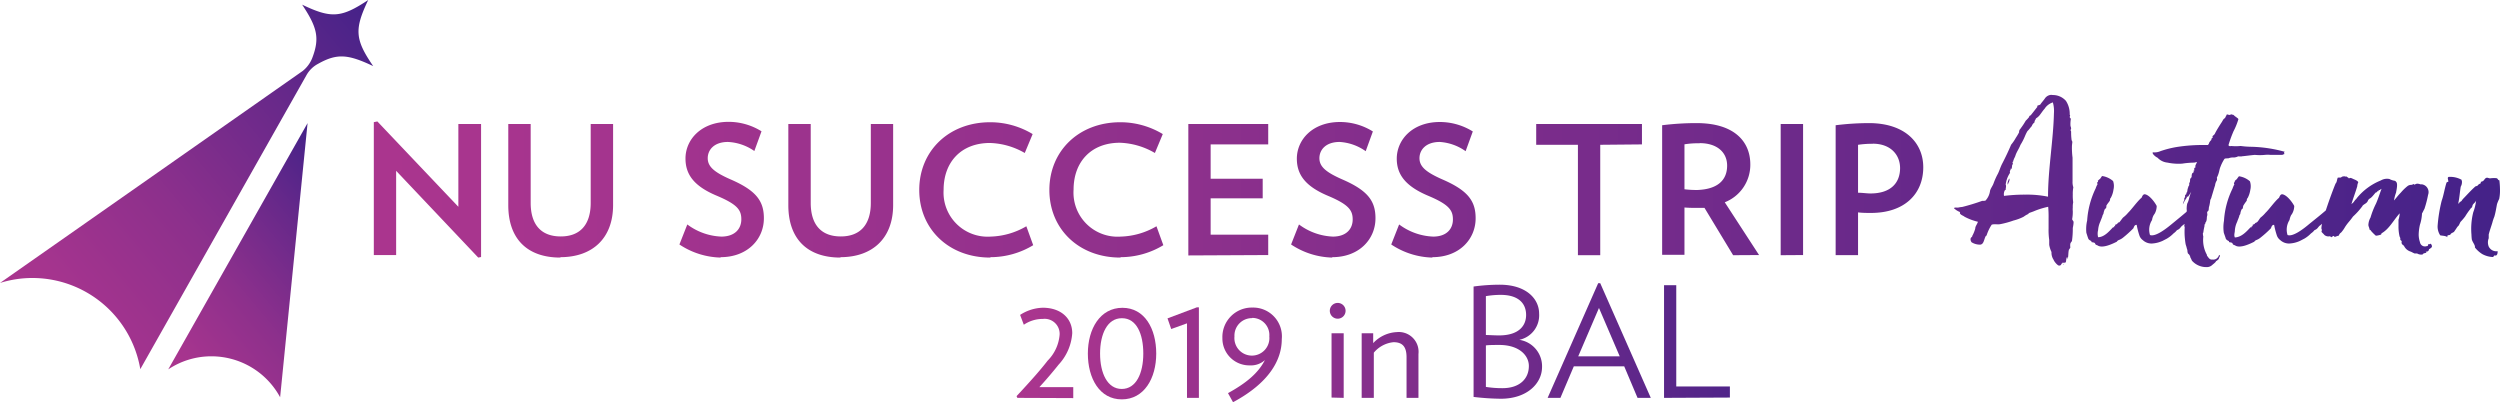
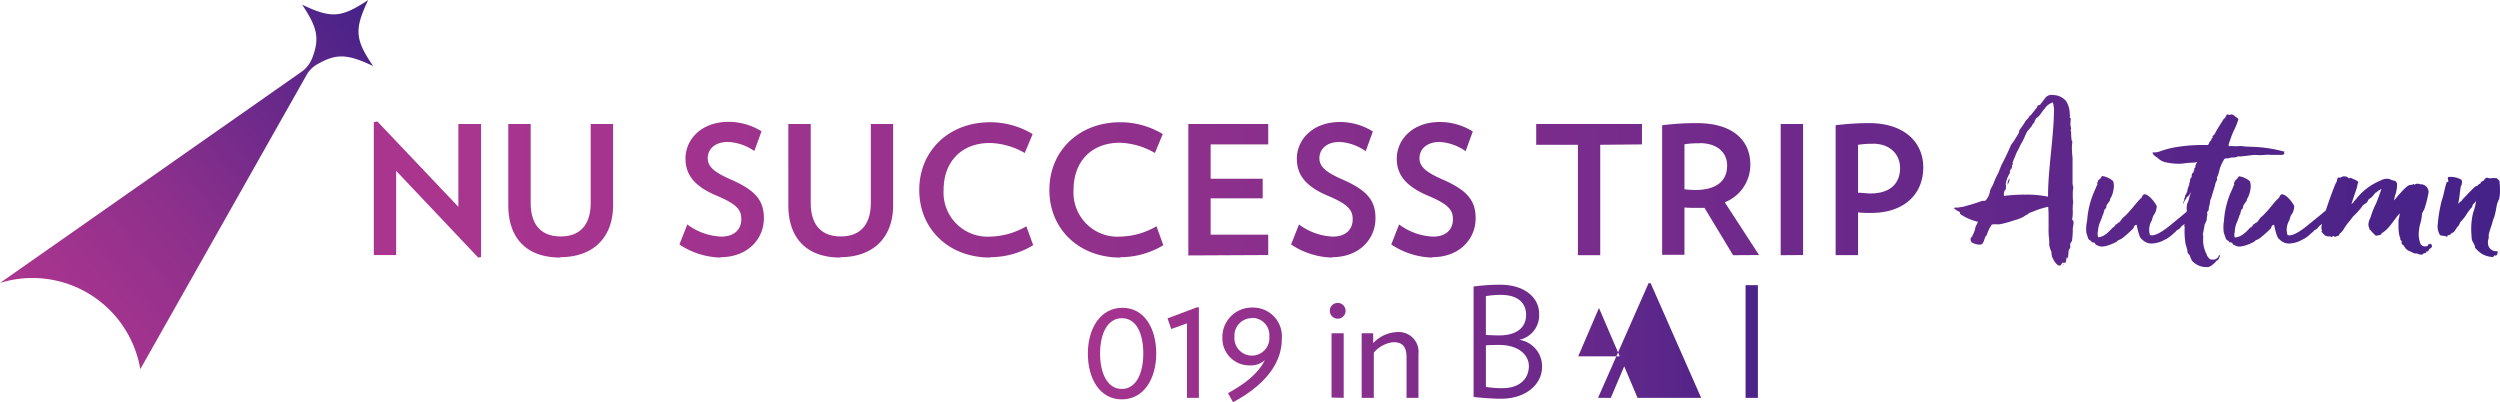
<svg xmlns="http://www.w3.org/2000/svg" xmlns:xlink="http://www.w3.org/1999/xlink" viewBox="0 0 317 50.97">
  <defs>
    <style>.cls-1{fill:url(#新規グラデーションスウォッチ_7);}.cls-2{fill:url(#新規グラデーションスウォッチ_7-2);}.cls-3{fill:url(#新規グラデーションスウォッチ_7-3);}.cls-4{fill:url(#新規グラデーションスウォッチ_7-4);}.cls-5{fill:url(#新規グラデーションスウォッチ_7-5);}.cls-6{fill:url(#新規グラデーションスウォッチ_7-6);}.cls-7{fill:url(#新規グラデーションスウォッチ_7-7);}.cls-8{fill:url(#新規グラデーションスウォッチ_7-8);}.cls-9{fill:url(#新規グラデーションスウォッチ_7-9);}.cls-10{fill:url(#新規グラデーションスウォッチ_7-10);}.cls-11{fill:url(#新規グラデーションスウォッチ_7-11);}.cls-12{fill:url(#新規グラデーションスウォッチ_7-12);}</style>
    <linearGradient id="新規グラデーションスウォッチ_7" x1="19.21" y1="48.12" x2="48.7" y2="23.38" gradientUnits="userSpaceOnUse">
      <stop offset="0" stop-color="#ae368e" />
      <stop offset="0.15" stop-color="#a5348e" />
      <stop offset="0.4" stop-color="#8d308c" />
      <stop offset="0.71" stop-color="#65288a" />
      <stop offset="1" stop-color="#3b2088" />
    </linearGradient>
    <linearGradient id="新規グラデーションスウォッチ_7-2" x1="2.32" y1="45.29" x2="53.94" y2="1.98" xlink:href="#新規グラデーションスウォッチ_7" />
    <linearGradient id="新規グラデーションスウォッチ_7-3" x1="27.79" y1="23" x2="336.62" y2="23" xlink:href="#新規グラデーションスウォッチ_7" />
    <linearGradient id="新規グラデーションスウォッチ_7-4" x1="121.13" y1="44.74" x2="235.79" y2="44.74" xlink:href="#新規グラデーションスウォッチ_7" />
    <linearGradient id="新規グラデーションスウォッチ_7-5" x1="121.13" y1="44.83" x2="235.79" y2="44.83" xlink:href="#新規グラデーションスウォッチ_7" />
    <linearGradient id="新規グラデーションスウォッチ_7-6" x1="121.13" y1="44.71" x2="235.79" y2="44.71" xlink:href="#新規グラデーションスウォッチ_7" />
    <linearGradient id="新規グラデーションスウォッチ_7-7" x1="121.13" y1="45" x2="235.79" y2="45" xlink:href="#新規グラデーションスウォッチ_7" />
    <linearGradient id="新規グラデーションスウォッチ_7-8" x1="121.13" y1="44.44" x2="235.79" y2="44.44" xlink:href="#新規グラデーションスウォッチ_7" />
    <linearGradient id="新規グラデーションスウォッチ_7-9" x1="121.13" y1="46.28" x2="235.79" y2="46.28" xlink:href="#新規グラデーションスウォッチ_7" />
    <linearGradient id="新規グラデーションスウォッチ_7-10" x1="121.13" y1="43.31" x2="235.79" y2="43.31" xlink:href="#新規グラデーションスウォッチ_7" />
    <linearGradient id="新規グラデーションスウォッチ_7-11" x1="121.13" y1="43.18" x2="235.79" y2="43.18" xlink:href="#新規グラデーションスウォッチ_7" />
    <linearGradient id="新規グラデーションスウォッチ_7-12" x1="121.13" y1="43.3" x2="235.79" y2="43.3" xlink:href="#新規グラデーションスウォッチ_7" />
  </defs>
  <title>アセット 4</title>
  <g id="レイヤー_2" data-name="レイヤー 2">
    <g id="ロゴマーク組">
-       <path class="cls-1" d="M26.81,45.18a9.91,9.91,0,0,1,8.71,5.19L39,15.61,21.33,46.84A9.81,9.81,0,0,1,26.81,45.18Z" />
      <path class="cls-2" d="M46.69,0C43.27,2.27,42,2.36,38.31.59c1.91,2.88,2.26,4.23,1.27,6.8A4,4,0,0,1,38.38,9L0,35.88a13.7,13.7,0,0,1,4.12-.63A13.88,13.88,0,0,1,17.79,46.81L38.89,9.48h0A3.58,3.58,0,0,1,40.32,8.1c2.43-1.37,3.82-1.22,7,.28C45,5,44.92,3.71,46.69,0Z" />
      <path class="cls-3" d="M60.64,32.66l-10.41-11V32.34H47.4V15.49l.45-.09L58.12,26.22V15.72H61V32.59Zm10.41,0c-4.15,0-6.6-2.33-6.6-6.64V15.72h2.84v10c0,2.85,1.4,4.26,3.81,4.26s3.8-1.43,3.8-4.26v-10h2.84V26C77.74,30.21,75.13,32.61,71.05,32.61Zm20.32,0A9.82,9.82,0,0,1,86.15,31l1-2.54A7.69,7.69,0,0,0,91.46,30C93.2,30,94,29,94,27.81s-.5-1.89-3.13-3c-2.91-1.22-3.95-2.72-3.95-4.71,0-2.41,2-4.65,5.47-4.65a7.87,7.87,0,0,1,4.17,1.2l-.91,2.5A6.35,6.35,0,0,0,92.3,18c-1.75,0-2.56,1-2.56,2.06s.81,1.77,2.88,2.68c3.28,1.42,4.24,2.76,4.24,4.94C96.86,30.32,94.79,32.61,91.37,32.61Zm15.19,0c-4.15,0-6.6-2.33-6.6-6.64V15.72h2.84v10c0,2.85,1.4,4.26,3.81,4.26s3.81-1.43,3.81-4.26v-10h2.83V26C113.25,30.21,110.64,32.61,106.56,32.61Zm19,0c-5.26,0-9-3.62-9-8.57s3.74-8.59,9-8.59A10.42,10.42,0,0,1,130.94,17l-1,2.4a9.33,9.33,0,0,0-4.42-1.27c-3.65,0-5.87,2.43-5.87,5.94A5.59,5.59,0,0,0,125.61,30a9.44,9.44,0,0,0,4.53-1.31l.87,2.4A10.45,10.45,0,0,1,125.59,32.61Zm16.5,0c-5.26,0-9-3.62-9-8.57s3.74-8.59,9-8.59A10.42,10.42,0,0,1,147.44,17l-1,2.4A9.36,9.36,0,0,0,142,18.1c-3.65,0-5.87,2.43-5.87,5.94A5.59,5.59,0,0,0,142.11,30a9.44,9.44,0,0,0,4.53-1.31l.87,2.4A10.45,10.45,0,0,1,142.09,32.61Zm8.62-.27V15.72h10.13v2.59h-7.3v4.35h6.6v2.49h-6.6v4.61h7.3v2.58Zm18.22.27A9.82,9.82,0,0,1,163.71,31l1-2.54A7.69,7.69,0,0,0,169,30c1.74,0,2.52-1,2.52-2.17s-.5-1.89-3.13-3c-2.91-1.22-3.95-2.72-3.95-4.71,0-2.41,2-4.65,5.47-4.65a7.87,7.87,0,0,1,4.17,1.2l-.91,2.5A6.35,6.35,0,0,0,169.86,18c-1.75,0-2.56,1-2.56,2.06s.81,1.77,2.88,2.68c3.28,1.42,4.23,2.76,4.23,4.94C174.41,30.32,172.35,32.61,168.93,32.61Zm12.7,0A9.8,9.8,0,0,1,176.41,31l1-2.54A7.69,7.69,0,0,0,181.72,30c1.74,0,2.51-1,2.51-2.17s-.49-1.89-3.12-3c-2.91-1.22-4-2.72-4-4.71,0-2.41,2-4.65,5.46-4.65a7.91,7.91,0,0,1,4.18,1.2l-.91,2.5A6.35,6.35,0,0,0,182.56,18c-1.75,0-2.57,1-2.57,2.06s.82,1.77,2.88,2.68c3.29,1.42,4.24,2.76,4.24,4.94C187.11,30.32,185.05,32.61,181.63,32.61Zm21.31-14.3v14h-2.83v-14h-5.29V15.72H208.2v2.59Zm16.85,14-3.63-6c-.29,0-.56,0-.88,0-.55,0-1.11,0-1.66-.05v6h-2.83V15.88a35.08,35.08,0,0,1,4.38-.27c4.71,0,6.8,2.29,6.8,5.24a5.1,5.1,0,0,1-3.24,4.8l4.35,6.69Zm-4.26-14.19a10.43,10.43,0,0,0-1.91.13V24a12.58,12.58,0,0,0,1.64.09C217.73,24,219,22.89,219,21,219,19.3,217.7,18.15,215.53,18.15Zm10.29,14.19V15.72h2.84V32.34ZM237.25,27c-.54,0-1.11,0-1.65-.07v5.42h-2.84V15.88a34.67,34.67,0,0,1,4.22-.27c4.56,0,6.89,2.49,6.89,5.6C243.87,24.59,241.49,27,237.25,27Zm.21-8.77a12.44,12.44,0,0,0-1.86.13v6.08c.56,0,1.09.09,1.58.09,2.57,0,3.75-1.34,3.75-3.22C240.93,19.67,239.77,18.22,237.46,18.22Zm24.65,14.35c-.13.18-.11.48-.16.64s-.25,0-.2.15c-.16,0-.05-.1-.18-.1a.35.35,0,0,1-.18.18c-.05.15-.05.18-.26.23s-.69-.56-.72-.72a1.62,1.62,0,0,1-.28-1,3.48,3.48,0,0,1-.29-.92c0-.23,0-.39,0-.62a8.82,8.82,0,0,1-.08-1.46V27.66a13.57,13.57,0,0,0-.05-1.44,10.29,10.29,0,0,0-1.8.56c-.18.08-.51.18-.69.26,0,.08,0,.08,0,.08a2.88,2.88,0,0,0-.62.36,6,6,0,0,1-1.28.48,11.36,11.36,0,0,1-1.72.47c-.31.05-.83-.05-1.06.07a5.54,5.54,0,0,0-.62,1.29c-.05.13-.1.13-.15.18-.21.44-.23,1-.67,1.05a2,2,0,0,1-1.1-.3c-.11-.13-.24-.49,0-.65.05-.05.08-.05.08-.15a4.4,4.4,0,0,0,.38-.93c0-.31.23-.51.34-.87a7,7,0,0,1-1.7-.64c-.15-.13-.33-.16-.49-.31s-.05-.16-.1-.29a2.2,2.2,0,0,1-.75-.48c.08-.13.34-.06.54-.08a4,4,0,0,1,.52-.08,26.26,26.26,0,0,0,2.52-.77c.23,0,.43,0,.46-.08a2.27,2.27,0,0,0,.54-1.21c.08-.3.33-.61.44-.92a9.39,9.39,0,0,1,.46-1.06c.26-.43.39-1,.67-1.51.41-.8.77-1.55,1.1-2.34a5.48,5.48,0,0,0,.6-.88,6.29,6.29,0,0,0,.41-.69.56.56,0,0,1,.05-.28c0-.05.13-.16.18-.26a8.88,8.88,0,0,0,.61-.93,5.12,5.12,0,0,0,.44-.48c0-.06,0-.13.1-.16s.21-.2.34-.36.36-.46.54-.69c.05,0,.05-.11.05-.21a2.6,2.6,0,0,1,.36-.13c.18-.28.41-.51.62-.82s.64-.49.95-.41a2.2,2.2,0,0,1,1.7.74,3,3,0,0,1,.48,1.75c.11.13,0,.21,0,.29s.1.18.15.23a3.67,3.67,0,0,0-.05.92,1.29,1.29,0,0,1,.08.31.6.6,0,0,1-.08.21c.05.1.08.18.08.18a6.9,6.9,0,0,0,.05,1c0,.15.1.21.1.33s-.05.34-.05.62A9.9,9.9,0,0,0,262.8,20v3a2,2,0,0,0,.1.75,4.12,4.12,0,0,0-.07.9,6.24,6.24,0,0,0,.05,1,2.64,2.64,0,0,0-.05.64,2.67,2.67,0,0,0,0,.49,5,5,0,0,1-.08,1c0,.1.18.28.18.36,0,.28-.05.51-.1.77a10.8,10.8,0,0,1-.11,1.67,1,1,0,0,0-.2.31,1.6,1.6,0,0,0,0,.49,1.36,1.36,0,0,1-.18.28c-.1.39-.05.77-.15,1.16C262.11,32.75,262.18,32.67,262.11,32.57Zm-2.83-18.82c-.26.28-.46.61-.67.87a1.78,1.78,0,0,1-.41.36c-.05,0-.08.18-.16.26a.7.7,0,0,0-.07.28.9.9,0,0,0-.34.46c-.2.21-.36.47-.54.62a4.44,4.44,0,0,0-.31.62,7.32,7.32,0,0,1-.59,1.15c-.18.49-.49.88-.64,1.37-.08.25-.18.33-.23.56-.08.08,0,.23-.13.21,0,.13.05.2.05.31-.18,0-.05.48-.23.61s0-.18-.13-.1c.18.15-.13.36,0,.57a3.36,3.36,0,0,0-.56,1.51c.1.13,0,.47,0,.59s0,.06-.1.11a1.06,1.06,0,0,0-.11.72,20.76,20.76,0,0,1,2.68-.16,13.21,13.21,0,0,1,2.9.26c0-3.47.67-7.15.75-10.59a4,4,0,0,0-.13-1.34s-.08-.05-.08,0A1.94,1.94,0,0,0,259.28,13.75Zm-4.68,9.66c-.13-.25.1-.59.15-.79C254.93,22.82,254.62,23.23,254.6,23.41Zm7.12,10.08c0,.16-.13,0-.05,0S261.72,33.49,261.72,33.49Zm6.22-4.68s.13,0,.13,0,0-.18,0-.15.05,0,.13,0-.08-.13,0-.16l.23-.1s0,0,.11-.13.15-.05.2-.1.31-.41.46-.59a3.78,3.78,0,0,0,.65-.62c.43-.41,1.08-1.34,1.64-1.85.11,0,.13-.44.44-.49.62.05,1.36,1.11,1.54,1.49a2.06,2.06,0,0,1-.23.93c-.08.13-.18.26-.18.28a1.73,1.73,0,0,0-.18.57,2.27,2.27,0,0,0-.26,1.9c.67.26,2-.77,2.6-1.26s1.95-1.59,2.65-2.21c.15-.13.69-.62.72-.39a3.64,3.64,0,0,1,0,.88,4.42,4.42,0,0,1-.67.67,3.92,3.92,0,0,1-.54.56c-.13.08-.59.54-.64.54-.29.23-.29.44-.7.59a2,2,0,0,1-.43.41,4.11,4.11,0,0,1-.85.67c-.31.16,0,0-.54.28a3.74,3.74,0,0,1-1.39.34,1.63,1.63,0,0,1-1.13-.44,1.19,1.19,0,0,1-.41-.54,9.89,9.89,0,0,1-.36-1.39c-.26,0-.31.18-.42.44a14.81,14.81,0,0,1-1.28,1.16,1.9,1.9,0,0,1-.57.33.5.5,0,0,0-.25.21c-.42.2-1.8.92-2.45.46-.1-.05-.25-.05-.3-.23s-.47-.13-.47-.21,0-.1,0-.1-.31-.13-.38-.28-.21-.62-.26-.77a4.71,4.71,0,0,1,.1-1.55,11,11,0,0,1,1.08-4.08,2.63,2.63,0,0,1,.26-.57c-.1,0-.05-.13-.05-.23.18,0,.05-.13.07-.16s.18-.2.26-.23c.16-.2.18-.28.28-.38a2.68,2.68,0,0,1,1.39.64,1.93,1.93,0,0,1,.05,1.08,3,3,0,0,1-.36,1.08c-.07,0-.07.21-.1.31s-.26.33-.44.64c0,.1,0,.21-.05.34a.32.32,0,0,0-.18.18,2.8,2.8,0,0,0-.13.43c0,.13-.12.23-.12.29-.06.25-.18.48-.29.79a3.09,3.09,0,0,0-.28,1.08,1.82,1.82,0,0,0,0,.9C266.81,30.07,267.43,29.35,267.94,28.81Zm15.25-12.13a14.86,14.86,0,0,0-.62,1.72.23.23,0,0,0,.31.1,6.54,6.54,0,0,0,1.24,0,10.72,10.72,0,0,0,1.31.1,17.25,17.25,0,0,1,4.29.64c-.15.08-.1.11-.07.23s-.16.11-.21.06c0,.12.08,0,.05.1-.51,0-1.05,0-1.57,0a3.61,3.61,0,0,0-.74,0,6.62,6.62,0,0,1-1.26,0c-.59.05-1.11.13-1.65.18a.36.36,0,0,1-.25,0c-.08.05-.16,0-.24,0s0,.05-.07.05a1.61,1.61,0,0,1-.44.1,1.61,1.61,0,0,0-.72.11c-.28,0-.39,0-.49.07a5.21,5.21,0,0,0-.44.83c-.05.15-.1.23-.15.41s-.1.49-.23.82-.16.28-.13.39,0,.18,0,.25a1.47,1.47,0,0,0-.24.65c-.15.46-.3,1-.46,1.51,0,.11-.15.31-.15.39a5.76,5.76,0,0,1-.13.75c-.1.25,0,.51-.18.64s0,.33-.08.56,0,.49-.15.78a1,1,0,0,0-.11.18s.06,0,0,.1-.08,0-.08.05,0,.15,0,.21,0-.06,0,0a6.31,6.31,0,0,0-.15.82l-.05.05a1.51,1.51,0,0,0,.05.46,3.89,3.89,0,0,0,.46,2.32c0,.12,0,0,0,.1.21.23.31.54.7.49a.71.71,0,0,0,.69-.29c.08,0,.05-.2.21-.3.13.18-.08.33-.08.43s-.08.16-.1.16a.84.84,0,0,1-.26.2c-.08.18-.26.29-.49.49a1,1,0,0,1-.54.26,2.43,2.43,0,0,1-2-.77c-.1-.13-.07-.18-.23-.44a.74.74,0,0,0-.31-.51,1.35,1.35,0,0,1-.07-.44c-.08-.18-.11-.41-.18-.59s-.13-.75-.16-1.13a9,9,0,0,1,0-1.16c0-.08-.08-.15-.05-.23s.05-.13,0-.18.11-.26.08-.28a3.72,3.72,0,0,1,.16-1.06c0-.15.1-.28.07-.44s0-.79.13-.95a2.87,2.87,0,0,0,.13-.38,7.22,7.22,0,0,1,.31-1,6.14,6.14,0,0,1-.41.64h-.16a.26.26,0,0,1,0,.13,5.19,5.19,0,0,0-.49.85,1.37,1.37,0,0,1,.18-.54,2.24,2.24,0,0,1,0-.26c.05-.07.13-.13.1-.2s0-.18.06-.23.1-.06.1-.11,0-.1,0-.13.13-.05.1-.15a1.43,1.43,0,0,0,.05-.28c0-.05.05-.11.05-.21a.25.25,0,0,0,.06-.18s.1-.1.1-.18a.88.88,0,0,0,0-.23s.08-.08.1-.23,0-.26.05-.34.16-.15.16-.25,0-.21.05-.36.18-.13.2-.21,0-.1,0-.18.08,0,.08,0,0-.21,0-.28.07-.11.13-.13,0-.16,0-.16c.05-.25.18-.36.21-.54l-.34.08a10.77,10.77,0,0,0-1.54.13,6.89,6.89,0,0,1-1.85-.13,2.15,2.15,0,0,1-.46-.1,2,2,0,0,1-.8-.52,1.53,1.53,0,0,1-.54-.43c-.08-.05-.08-.18-.08-.26a1.88,1.88,0,0,0,1-.15,12.8,12.8,0,0,1,2.05-.52,21.49,21.49,0,0,1,3.78-.25c.36,0,.1,0,.21-.06s.07-.15.15-.28.13-.2.23-.28a1.6,1.6,0,0,0,.05-.21s.13-.1.16-.15a.31.31,0,0,1-.05-.13l.07-.08a.71.71,0,0,0,.29-.36c.2-.38.49-.85.79-1.31.13-.18.21-.41.34-.49s.15-.15.18-.25a.37.37,0,0,0,.1-.18c0-.08.1-.13.26-.06s.08-.1.1,0,.16-.05.28-.05a1.28,1.28,0,0,0,.26.07,1.82,1.82,0,0,0,.31.26h.05v.05c.1.08.18.08.26.23A8.32,8.32,0,0,1,283.19,16.68Zm2.19,12.13s.13,0,.13,0,0-.18,0-.15.05,0,.13,0-.08-.13,0-.16a1.38,1.38,0,0,1,.23-.1s0,0,.1-.13a1.78,1.78,0,0,0,.21-.1c.15-.1.3-.41.46-.59a4.13,4.13,0,0,0,.64-.62c.44-.41,1.08-1.34,1.65-1.85.1,0,.12-.44.43-.49.62.05,1.37,1.11,1.55,1.49a2.06,2.06,0,0,1-.24.93c-.07.13-.18.26-.18.28a2.4,2.4,0,0,0-.18.57,2.27,2.27,0,0,0-.25,1.9c.67.26,2-.77,2.59-1.26s2-1.59,2.65-2.21c.16-.13.7-.62.72-.39a3.64,3.64,0,0,1,0,.88,3.6,3.6,0,0,1-.67.67,3.44,3.44,0,0,1-.54.56c-.13.08-.59.54-.64.54-.28.23-.28.44-.69.59a1.83,1.83,0,0,1-.44.41,3.86,3.86,0,0,1-.85.67c-.31.16,0,0-.54.28a3.69,3.69,0,0,1-1.39.34,1.65,1.65,0,0,1-1.13-.44,1.27,1.27,0,0,1-.41-.54,9.89,9.89,0,0,1-.36-1.39c-.26,0-.31.18-.41.44a13.64,13.64,0,0,1-1.29,1.16,1.84,1.84,0,0,1-.56.33.59.59,0,0,0-.26.21c-.41.2-1.8.92-2.44.46-.11-.05-.26-.05-.31-.23s-.46-.13-.46-.21,0-.1,0-.1a.8.8,0,0,1-.39-.28c0-.05-.21-.62-.26-.77A4.73,4.73,0,0,1,282,28a10.77,10.77,0,0,1,1.08-4.08,3.39,3.39,0,0,1,.25-.57c-.1,0-.05-.13-.05-.23.18,0,.05-.13.08-.16s.18-.2.26-.23a3.78,3.78,0,0,1,.28-.38,2.68,2.68,0,0,1,1.39.64,1.93,1.93,0,0,1,.05,1.08,3.2,3.2,0,0,1-.36,1.08c-.08,0-.08.21-.1.31a5.94,5.94,0,0,0-.44.64,2.75,2.75,0,0,0-.05.34.27.27,0,0,0-.18.18,1.56,1.56,0,0,0-.13.43c0,.13-.13.23-.13.29-.05.25-.18.48-.28.79a3.08,3.08,0,0,0-.29,1.08c0,.31-.15.57,0,.9C284.25,30.07,284.86,29.35,285.38,28.81Zm16.25-4.73c-.05.08,0,.13-.08.16s-.15,0-.15,0,0,.07,0,.12-.08,0-.11,0c-.28.26-.48.62-.79.8a.4.4,0,0,0-.13.1.47.47,0,0,0-.13.21.79.79,0,0,1-.23.28c-.1.08-.44.26-.46.38a8.93,8.93,0,0,1-1.19,1.32c-.49.69-.59.69-1,1.31a4.07,4.07,0,0,1-.51.72c-.15.1-.18.15-.33.43,0-.07-.34.08-.42.11a.15.15,0,0,0-.12,0s0-.18-.16-.08-.18.08-.15.13a.27.27,0,0,1-.21-.13.81.81,0,0,1-.72-.15c-.15-.18-.31-.31-.36-.39s.1-.26,0-.33c-.25-.57,1.6-5.46,1.78-5.82.18-.18.15-.51.28-.74,0,0,.08,0,.18,0s0,0,0,0a.51.51,0,0,1,.18,0c.1-.05.18-.15.33-.15s.15-.1.13-.05.1.07.15.07.11-.05.13,0,.28.13.31.26c.15-.21.41,0,.67.1s.46.23.51.36a1.35,1.35,0,0,0-.13.51c-.3,1-.43,1.24-.74,2.27.46-.42.18-.16.51-.57a.46.46,0,0,0,.16-.18,7.54,7.54,0,0,1,3.06-2.26,1.54,1.54,0,0,1,1.1-.18,1.44,1.44,0,0,0,.36.15c.26.1.34,0,.52.26s0,1-.05,1.31a4.86,4.86,0,0,0-.26,1c.28-.31.51-.64.87-1a5.88,5.88,0,0,1,.88-.85.81.81,0,0,1,.46-.13,1.51,1.51,0,0,0,.28-.1c.08,0,0,0,.1.08a1.6,1.6,0,0,1,.31-.13,1.21,1.21,0,0,1,.44.08c.05,0,.1,0,.18,0a1,1,0,0,1,.8,1.34,13.24,13.24,0,0,1-.46,1.77c-.13.23-.19.39-.31.59a5.3,5.3,0,0,1-.26,1.42,6.17,6.17,0,0,0-.16,1.21,3,3,0,0,0,.16,1,.64.64,0,0,0,.85.51c.07,0,.2,0,.2-.28.13.13.26-.08.34,0s.2.31.08.44a1.17,1.17,0,0,1-.26.2s-.05,0-.05,0a.9.9,0,0,1-.08.23.41.41,0,0,1-.33.11c0,.13.07.05.07.15a1.06,1.06,0,0,0-.44.13s0,.08-.07.08a1,1,0,0,1-.67-.13c-.13,0-.26,0-.31,0s-.33-.16-.49-.23a1.38,1.38,0,0,1-.87-.75c-.28-.2-.34-.28-.28-.59l-.18-.15c0-.06,0-.16,0-.21s-.08-.18-.1-.26a5.4,5.4,0,0,1-.13-1.28c0-.23,0-.54,0-.8a3,3,0,0,0,.15-.82c-.77.85-1.33,2-2.31,2.54,0,.18-.13.18-.23.21s-.39.1-.49.08a6,6,0,0,1-.62-.62c0-.08-.18-.15-.18-.15,0-.26-.18-.42-.13-.7a2,2,0,0,1,.26-.82,10.41,10.41,0,0,1,.7-1.78c.28-.64.46-1.23.69-1.85C301.81,23.93,301.86,24.18,301.63,24.08Zm15.37,0a5.46,5.46,0,0,1-.1,1.13,4.48,4.48,0,0,0-.28.67c-.1.51-.18,1.05-.34,1.59a5.49,5.49,0,0,0-.25.75c-.16.54-.34,1-.46,1.51v.47a1.41,1.41,0,0,0,0,1.05,1.07,1.07,0,0,0,1.13.59c0,.18,0,.41-.18.54a.66.66,0,0,1-.24,0c-.07.07-.1.15-.15.2a3,3,0,0,1-1.39-.38,3.66,3.66,0,0,1-.92-.83c.05-.3-.26-.59-.39-1a5.75,5.75,0,0,1-.05-.64,8.58,8.58,0,0,1,.23-2.83,6.17,6.17,0,0,0,.36-1.49c-.08.23-.26.33-.38.49s-.06.23-.16.38-.15.06-.15.16a8.86,8.86,0,0,0-.7,1,7.68,7.68,0,0,1-.59.69c-.08.15-.15.33-.23.46a1.29,1.29,0,0,0-.26.31c-.1.16-.23.34-.31.46s-.38.16-.46.34-.54,0-.38.38c-.21-.2-.6-.18-.93-.25a2,2,0,0,1-.33-1.21,18.81,18.81,0,0,1,.51-3.16c.26-.72.36-1.5.62-2.32a.37.37,0,0,1,.23-.1c0-.28-.18-.54.05-.62a3,3,0,0,1,1.62.36,1.43,1.43,0,0,0,.05.18,1.14,1.14,0,0,1-.15.7c-.11.66-.16,1.44-.31,2.1.1.11.13-.07.18-.15a.88.88,0,0,0,.28-.18.7.7,0,0,1,0-.13s.12,0,.12,0,0-.08.06-.13c.41-.41.92-1,1.54-1.55a.94.94,0,0,0,.28-.1c.08-.15.23-.2.36-.28s0-.13,0-.16a1.66,1.66,0,0,1,.31-.12c.2-.18.25-.36.43-.42s.31.08.49.06.57-.06.85,0c.13.07.13.25.31.25A10.54,10.54,0,0,1,317,24.11Z" />
-       <path class="cls-4" d="M129,50.45l-.1-.22c1.87-2,3.12-3.43,3.94-4.5a5.26,5.26,0,0,0,1.52-3.29,1.9,1.9,0,0,0-2.12-2,4.23,4.23,0,0,0-2.42.74l-.47-1.25a5.54,5.54,0,0,1,2.87-.91c2.32,0,3.74,1.36,3.74,3.23a6.5,6.5,0,0,1-1.74,4c-.66.83-1.5,1.83-2.43,2.84h4.3v1.39Z" />
      <path class="cls-5" d="M142.24,50.64c-2.82,0-4.3-2.67-4.3-5.81s1.56-5.8,4.38-5.8,4.29,2.65,4.29,5.8S145.07,50.64,142.24,50.64Zm0-10.29c-1.83,0-2.75,2-2.75,4.48s.92,4.49,2.75,4.49,2.73-2,2.73-4.49S144.11,40.35,142.28,40.35Z" />
      <path class="cls-6" d="M150.51,50.45V41l-2,.72-.47-1.35,3.72-1.4h.26V50.45Z" />
      <path class="cls-7" d="M156.35,51l-.64-1.15c2.4-1.32,3.86-2.59,4.68-4.19a2.64,2.64,0,0,1-1.91.67A3.41,3.41,0,0,1,155,42.87,3.73,3.73,0,0,1,158.79,39a3.65,3.65,0,0,1,3.74,4C162.53,45.71,160.85,48.59,156.35,51Zm2.42-10.66a2.21,2.21,0,0,0-2.24,2.32,2.22,2.22,0,1,0,4.42,0A2.17,2.17,0,0,0,158.77,40.31Z" />
      <path class="cls-8" d="M169.62,40.41a1,1,0,1,1,1-1A1,1,0,0,1,169.62,40.41Zm-.78,10V42.26h1.54v8.19Z" />
      <path class="cls-9" d="M178.35,50.45V45.3c0-1.27-.46-1.91-1.65-1.91a3.72,3.72,0,0,0-2.5,1.33v5.73h-1.54V42.26h1.46v1.25a4.37,4.37,0,0,1,3-1.4,2.51,2.51,0,0,1,2.74,2.78v5.56Z" />
      <path class="cls-10" d="M190.3,50.56a31.21,31.21,0,0,1-3.45-.23v-14a24.81,24.81,0,0,1,3.31-.23c3.39,0,5,1.81,5,3.66a3.18,3.18,0,0,1-2.51,3.33,3.39,3.39,0,0,1,2.88,3.51C195.5,48.59,193.67,50.56,190.3,50.56Zm0-13.17a11.19,11.19,0,0,0-1.89.16v4.93c.35,0,1.07.05,1.67.05,2.52,0,3.43-1.24,3.43-2.59C193.51,38.42,192.48,37.39,190.3,37.39Zm-.18,6.35c-.5,0-1.38,0-1.71.06v5.26a13.2,13.2,0,0,0,2.1.16c2.2,0,3.35-1.21,3.35-2.81C193.86,45.05,192.6,43.74,190.12,43.74Z" />
-       <path class="cls-11" d="M207.64,50.45l-1.69-4h-6.39l-1.7,4h-1.62l6.41-14.54h.26l6.41,14.54Zm-4.89-11.4-2.63,6.13h5.26Z" />
-       <path class="cls-12" d="M211,50.45V36.16h1.55V49h6.8v1.41Z" />
+       <path class="cls-11" d="M207.64,50.45l-1.69-4l-1.7,4h-1.62l6.41-14.54h.26l6.41,14.54Zm-4.89-11.4-2.63,6.13h5.26Z" />
      <path class="cls-12" d="M221.34,50.45V36.16h1.56V50.45Z" />
    </g>
  </g>
</svg>